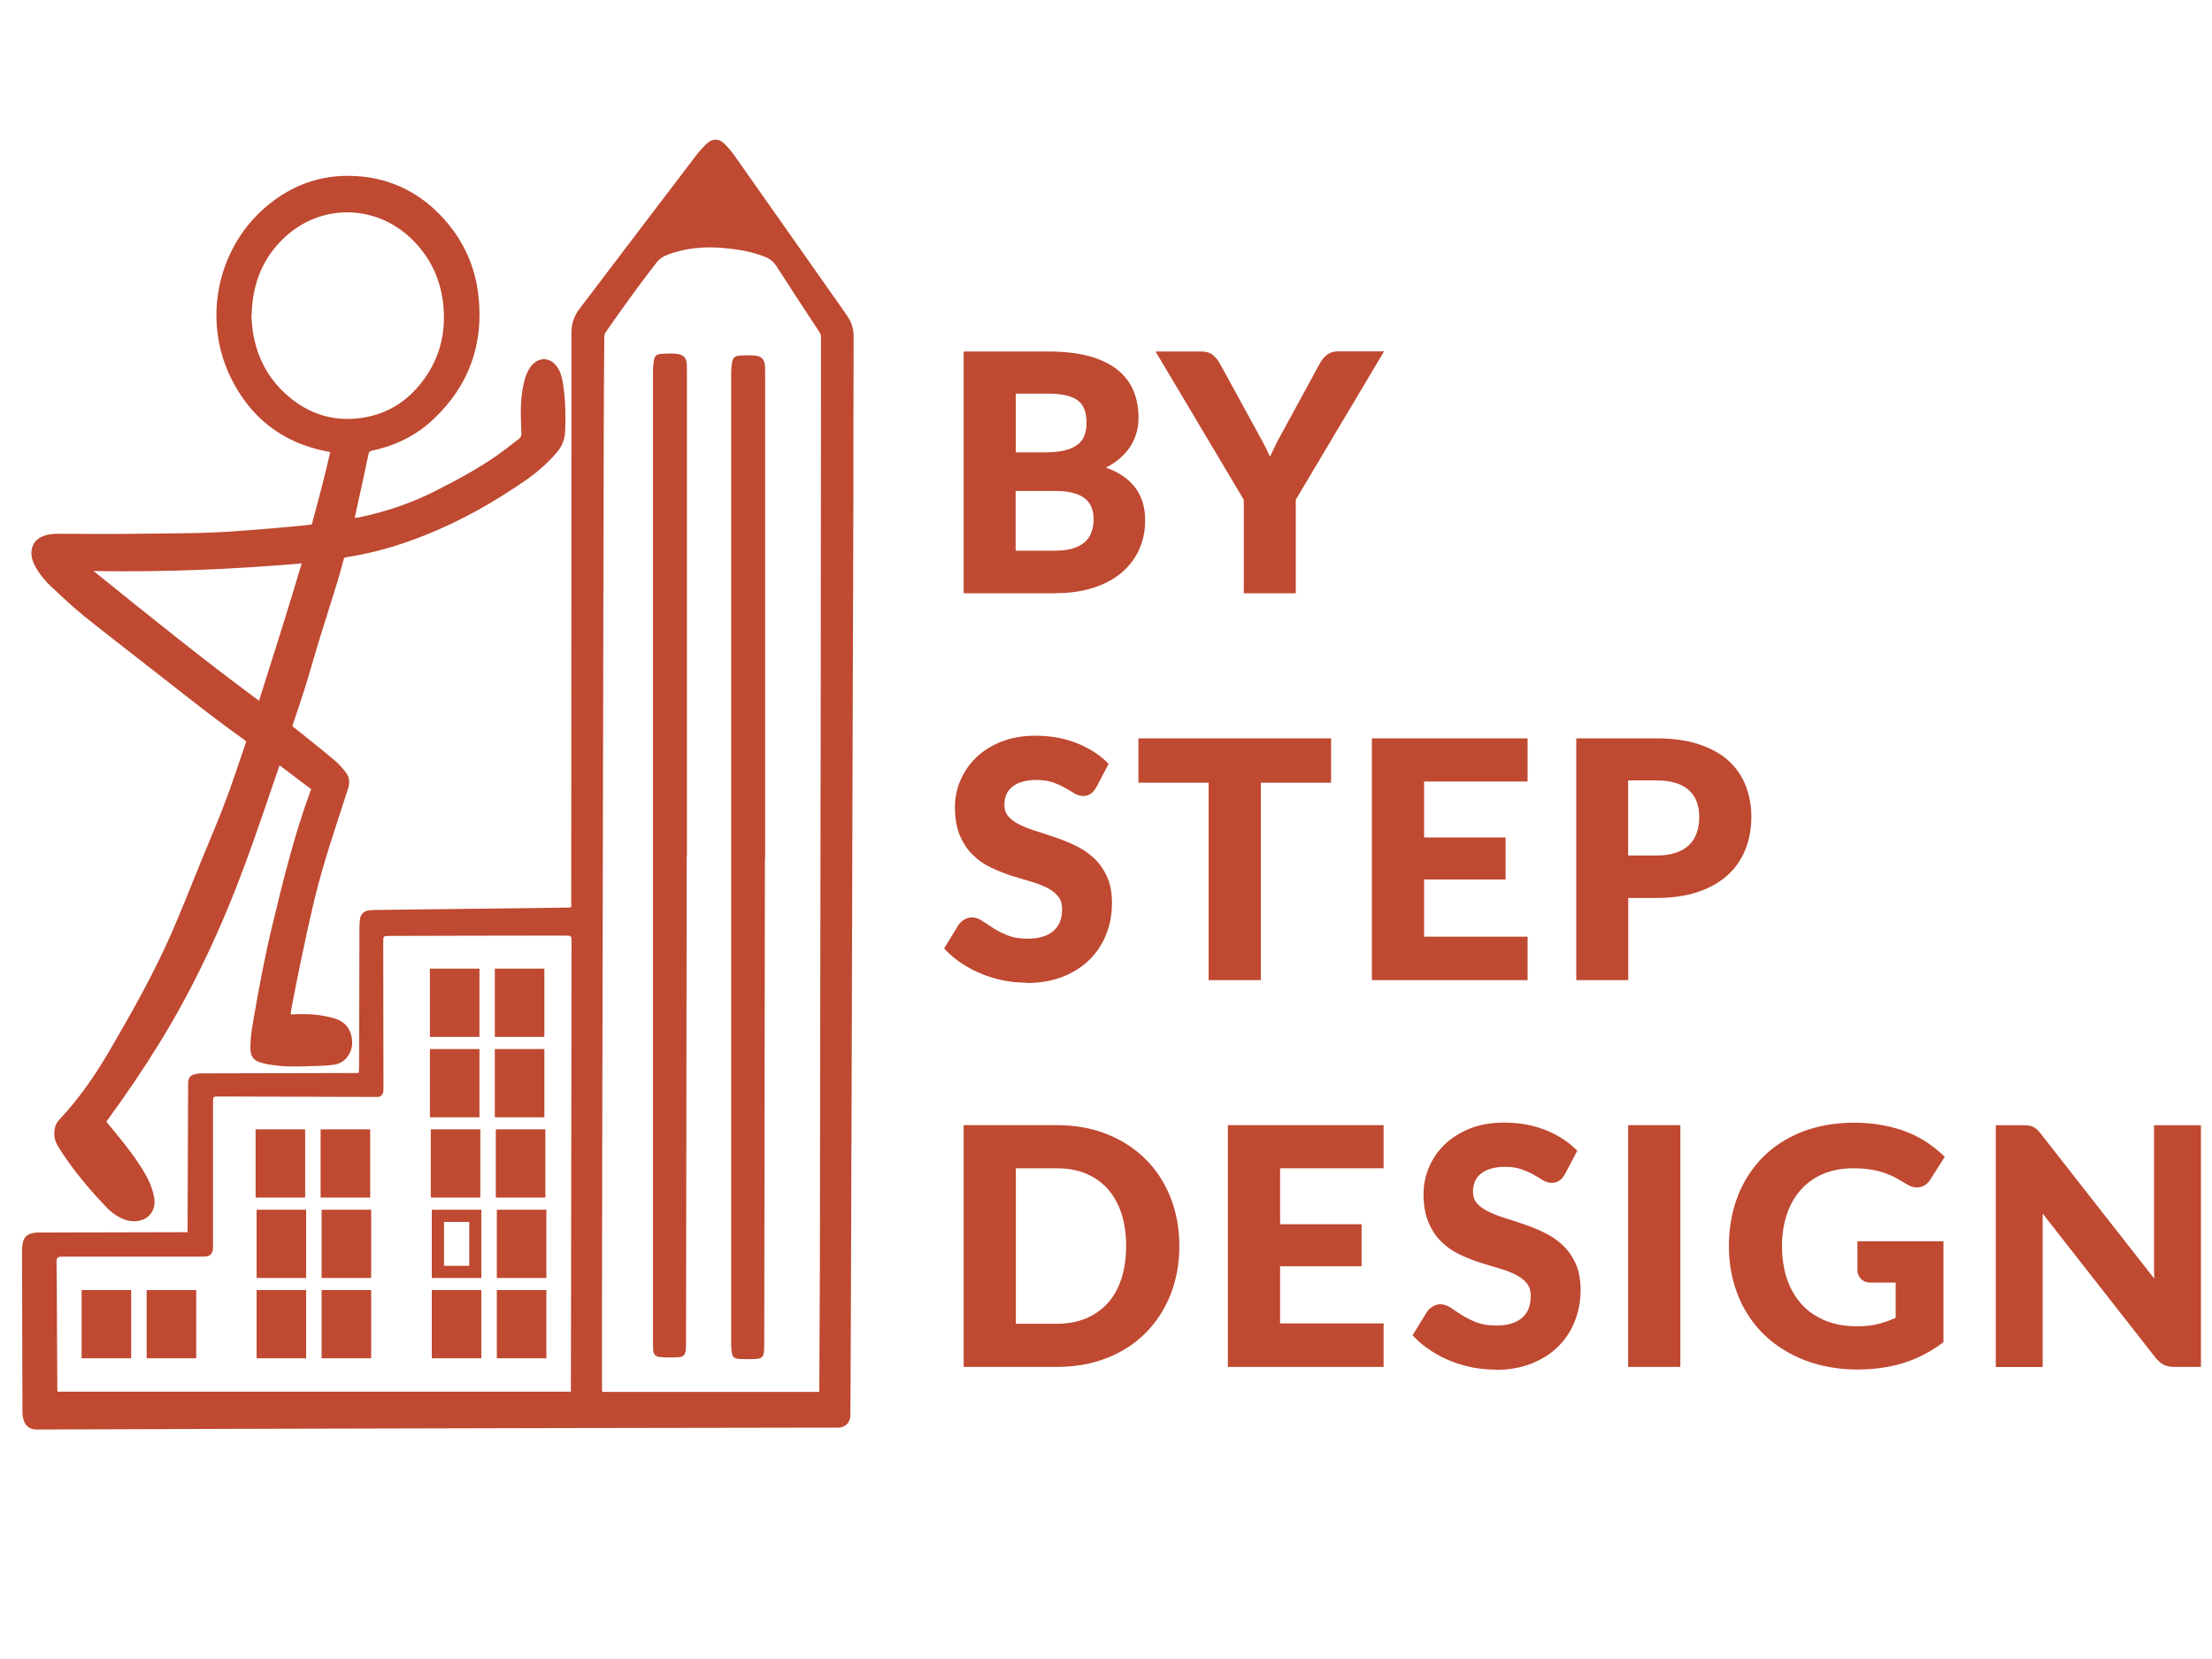
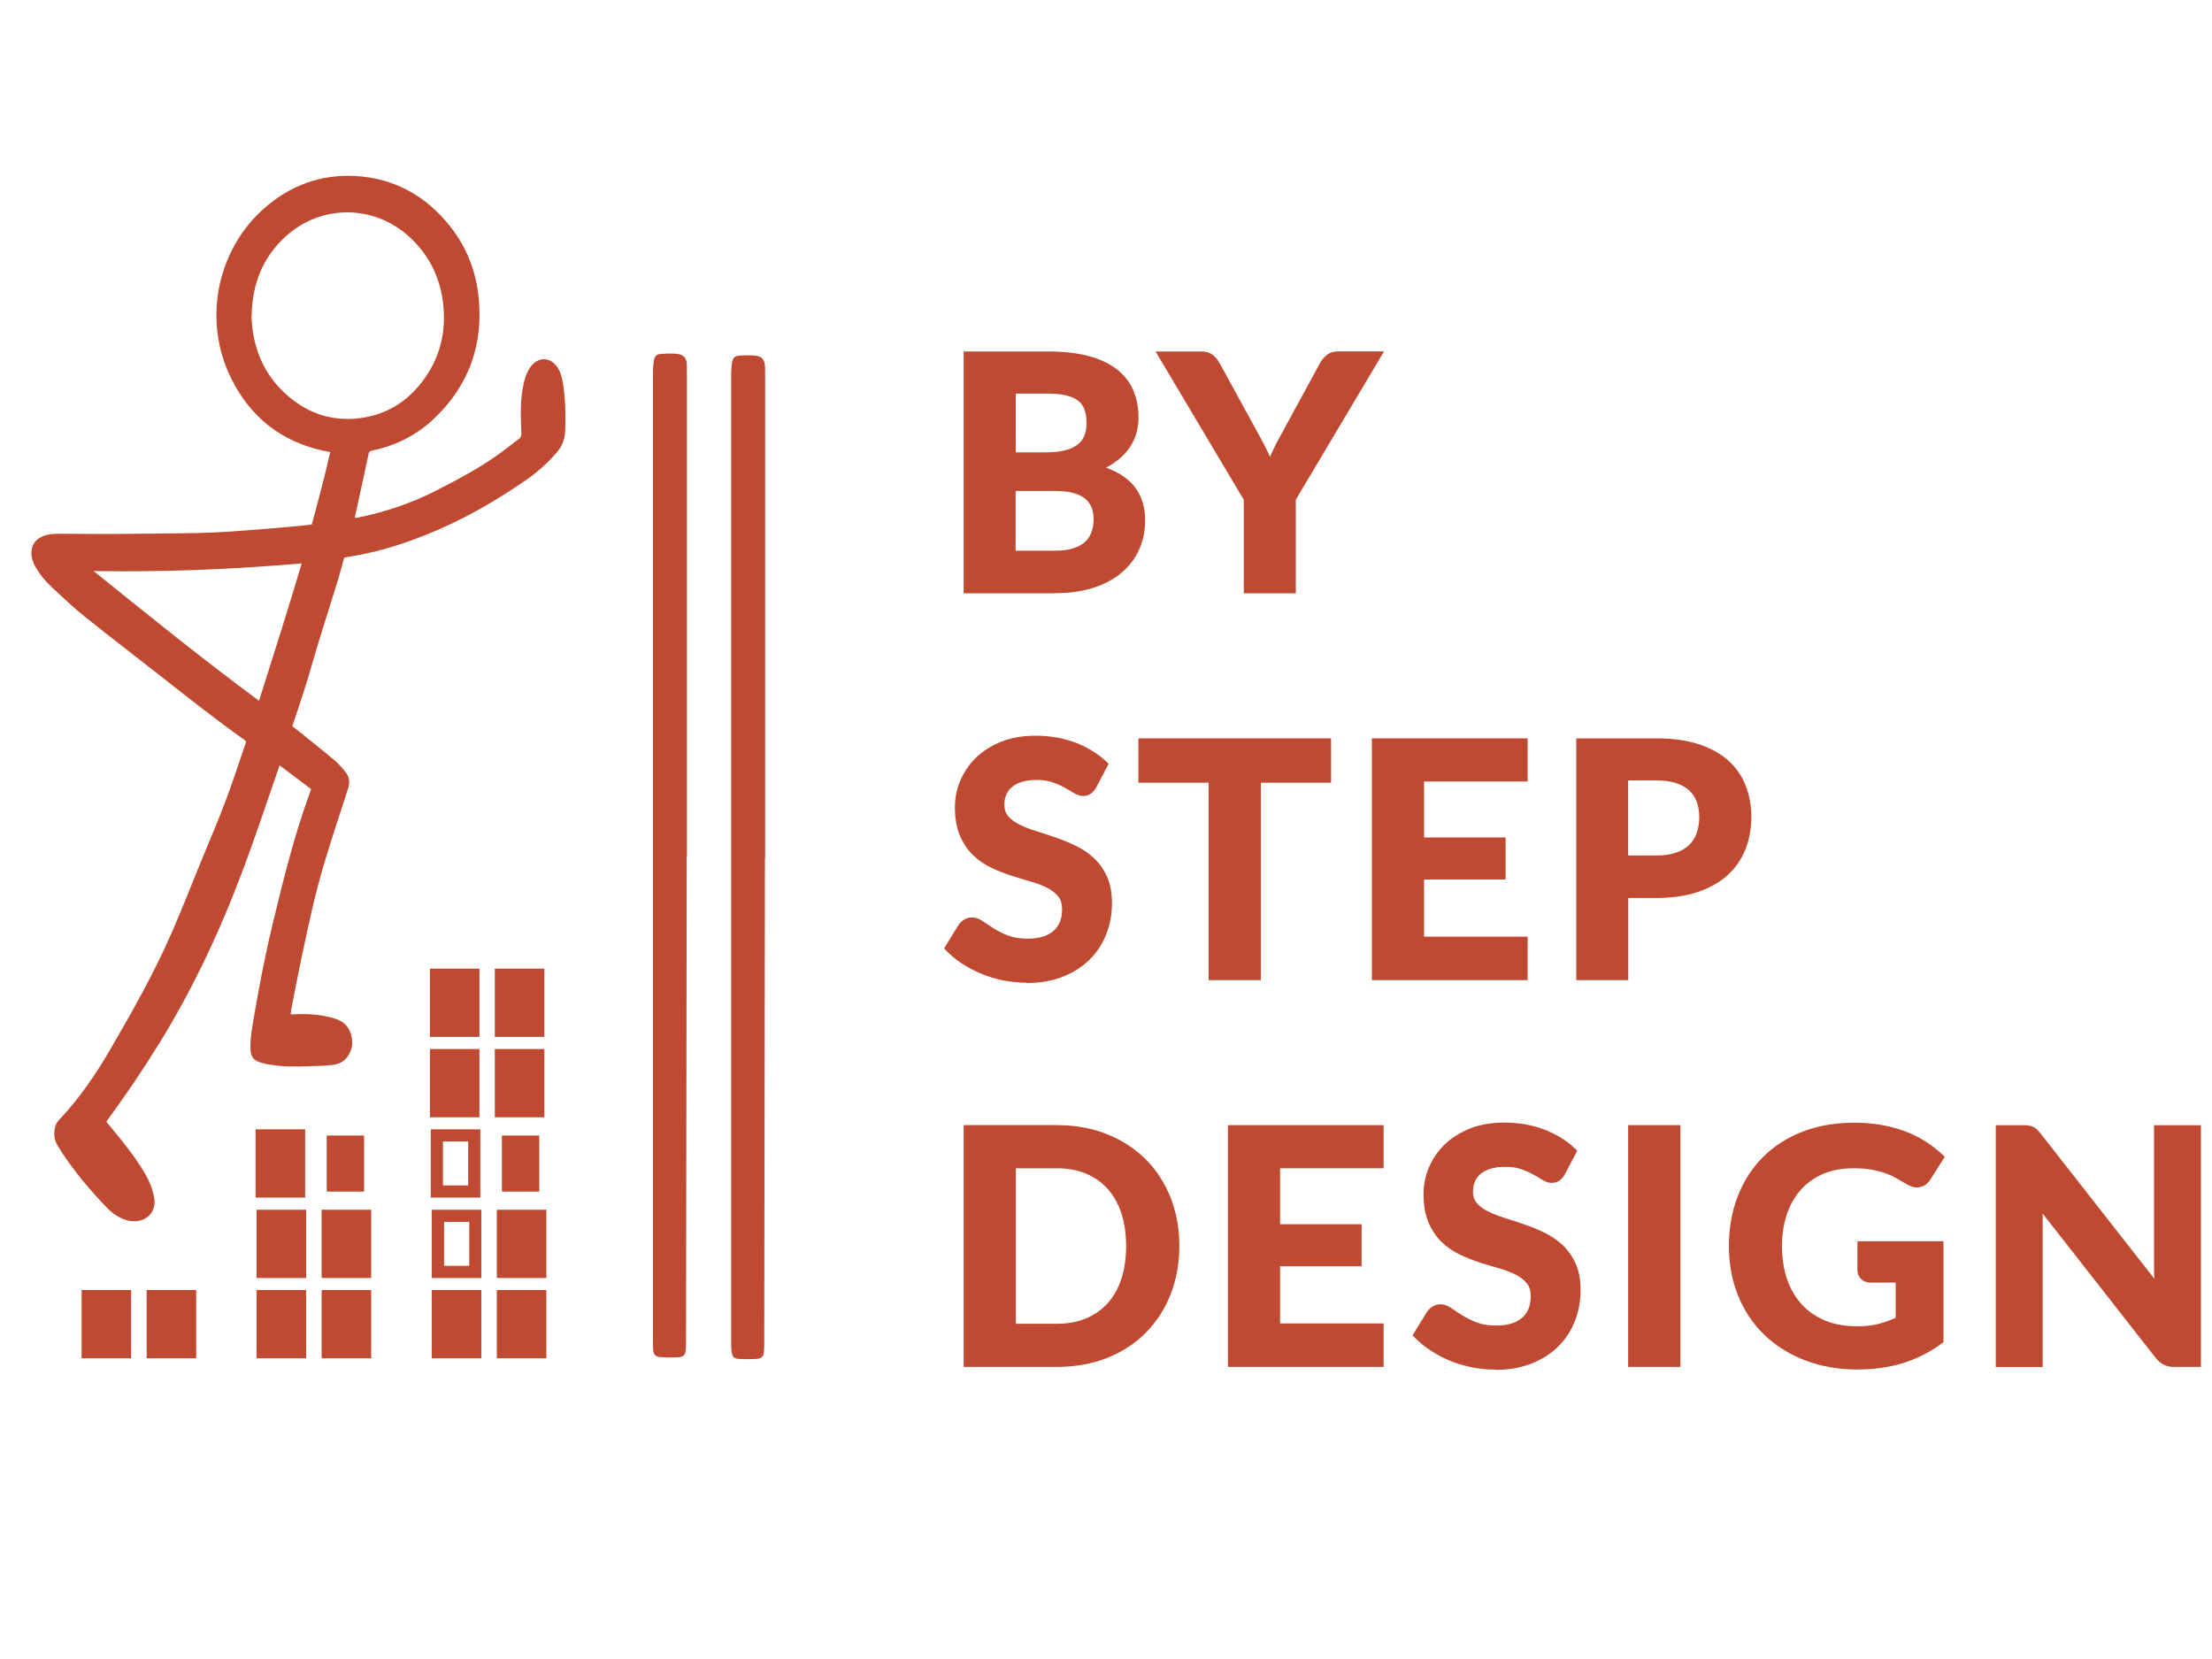
<svg xmlns="http://www.w3.org/2000/svg" version="1.1" viewBox="0 0 200 150">
  <defs>
    <style> .cls-1 { fill: #bf4931; } </style>
  </defs>
  <g>
    <g id="_Шар_1" data-name="Шар_1">
      <g>
-         <path class="cls-1" d="M16.96,111.44c0-.16,0-.28,0-.4.02-4.35.03-8.7.05-13.05,0-.57.17-.78.73-.89.18-.04.37-.05.55-.05,4.56-.01,9.12-.02,13.68-.03.15,0,.29,0,.45,0,.02-.14.04-.23.04-.33,0-.24.01-.47.01-.71.01-4.03.02-8.06.03-12.09,0-.25.01-.5.04-.74.06-.5.35-.78.84-.84.13-.02.27-.02.41-.03,1.8-.03,3.59-.05,5.39-.07,2.32-.03,4.63-.05,6.95-.08,1.72-.02,3.44-.05,5.17-.07.11,0,.22-.02.35-.03,0-.2,0-.37,0-.54,0-17.14.02-34.28.02-51.43,0-.81.24-1.5.72-2.13,3.5-4.61,7-9.22,10.51-13.82.3-.39.63-.77.99-1.11.52-.5,1.1-.5,1.61,0,.33.33.64.69.91,1.07,3.32,4.71,6.63,9.42,9.95,14.14.11.15.21.31.31.46.34.52.51,1.09.51,1.72,0,3.28-.01,6.57-.02,9.85,0,1.51,0,3.02,0,4.54-.03,9.75-.06,19.51-.09,29.26-.02,7.14-.04,14.28-.06,21.42-.02,7.99-.05,15.99-.08,23.98,0,2.84-.04,5.68-.04,8.52,0,.61-.42,1.1-1.08,1.12-.19,0-.37,0-.56,0-8.26.01-16.51.03-24.77.04-9.64.02-19.29.05-28.93.07-5.91.02-11.82.04-17.74.06-.19,0-.37.01-.56,0-.54-.02-.92-.28-1.09-.79-.08-.23-.13-.48-.13-.73-.02-4.85-.03-9.69-.04-14.54,0-.19.01-.37.03-.56.09-.8.41-1.09,1.26-1.19.06,0,.12,0,.19,0,4.31-.01,8.63-.02,12.94-.03.16,0,.32,0,.52,0ZM74.08,125.84c0-.14,0-.25,0-.36.02-3.59.04-7.19.05-10.78.03-18.15.05-36.29.08-54.44.01-8.07.02-16.14.02-24.21,0-1.83,0-3.67,0-5.5,0-.17-.01-.34-.12-.49-1.31-1.99-2.61-3.98-3.9-5.98-.29-.46-.67-.73-1.17-.91-1.22-.46-2.48-.65-3.77-.76-1.67-.13-3.29.02-4.86.6-.44.16-.8.4-1.09.78-1.58,2.04-3.09,4.13-4.56,6.25-.08.12-.12.3-.12.45-.02,2.65-.05,5.31-.05,7.96-.03,10.55-.05,21.1-.07,31.65-.03,11.48-.05,22.96-.07,34.43,0,4.52-.02,9.05-.02,13.57,0,2.44,0,4.88,0,7.33,0,.13,0,.26.02.42h19.65ZM51.62,125.81c0-.2,0-.37,0-.55.02-13.35.04-26.7.06-40.05,0-.61,0-.62-.63-.62-5.27,0-10.54.02-15.8.03-.6,0-.6,0-.6.6,0,4.35.01,8.7.02,13.05,0,.15,0,.3-.02.45-.04.27-.24.45-.5.46-.11,0-.22,0-.33,0-4.69-.01-9.37-.03-14.06-.04-.07,0-.15,0-.22,0-.18,0-.28.08-.28.27,0,.1,0,.2,0,.3,0,2.03,0,4.07,0,6.1,0,2.31,0,4.61,0,6.92,0,.66-.25.89-.89.89-3.28,0-6.57,0-9.85,0-.98,0-1.96,0-2.94,0-.37,0-.47.1-.47.47,0,.37.02.74.02,1.12.02,3.41.04,6.82.05,10.23,0,.12.01.24.02.39h46.43Z" />
        <path class="cls-1" d="M31.12,50.42c-.19.68-.37,1.37-.57,2.04-.58,1.89-1.19,3.78-1.77,5.67-.4,1.31-.76,2.64-1.17,3.95-.36,1.15-.75,2.28-1.13,3.42-.02.05-.02.1-.04.17.19.15.38.3.58.45,1.09.88,2.19,1.75,3.26,2.65.37.31.68.68.98,1.06.34.44.39.91.21,1.47-1.06,3.31-2.21,6.6-3.03,9.99-.44,1.84-.84,3.7-1.23,5.55-.31,1.48-.59,2.96-.88,4.45-.03.13-.03.26-.05.42.13,0,.23,0,.32,0,1.22-.07,2.43.02,3.61.36.83.24,1.38.76,1.57,1.62.13.61.07,1.18-.27,1.72-.33.52-.8.8-1.4.87-.41.05-.81.08-1.22.09-1.24.03-2.48.12-3.72-.01-.47-.05-.94-.11-1.39-.23-.79-.2-1.16-.49-1.14-1.49,0-.82.14-1.65.28-2.47.49-2.84,1.02-5.68,1.7-8.49.97-4.02,1.95-8.04,3.37-11.93.05-.13.09-.26.14-.4-.94-.71-1.87-1.41-2.85-2.15-.06.16-.11.29-.15.43-.99,2.85-1.94,5.72-2.99,8.56-2.07,5.58-4.55,10.96-7.67,16.03-1.49,2.42-3.08,4.77-4.76,7.06-.03.04-.05.08-.09.14.24.29.47.58.7.86,1,1.2,1.96,2.43,2.76,3.78.4.67.69,1.37.84,2.13.01.07.03.15.04.22.13,1.12-.59,1.95-1.72,2.01-.44.02-.86-.08-1.26-.27-.49-.23-.92-.54-1.29-.93-1.52-1.57-2.92-3.24-4.13-5.07-.11-.17-.2-.34-.31-.51-.33-.51-.41-1.07-.29-1.64.05-.26.18-.53.36-.72,1.82-1.92,3.3-4.08,4.63-6.36,2.02-3.47,4-6.97,5.6-10.65.91-2.09,1.74-4.21,2.6-6.32.74-1.81,1.52-3.61,2.21-5.44.67-1.76,1.24-3.55,1.86-5.33.02-.05.03-.09.04-.15-.06-.05-.11-.1-.17-.14-2.5-1.77-4.9-3.67-7.31-5.56-2.39-1.88-4.8-3.72-7.17-5.62-1.02-.82-1.97-1.73-2.94-2.63-.58-.54-1.09-1.16-1.48-1.86-.22-.4-.36-.81-.35-1.27.03-.67.34-1.15.95-1.43.49-.22,1-.26,1.53-.26,1.25,0,2.5.02,3.75.02,1.47,0,2.95-.01,4.42-.03,1.97-.03,3.94-.02,5.91-.11,1.86-.08,3.71-.26,5.56-.4.86-.07,1.73-.16,2.59-.24.21-.02.41-.05.64-.08.59-2.17,1.17-4.33,1.67-6.55-.2-.04-.37-.07-.53-.1-3.86-.81-6.66-3.02-8.41-6.52-2.62-5.23-1.34-11.67,3.03-15.47,2.36-2.05,5.12-3.05,8.25-2.86,3.21.19,5.89,1.56,8.01,3.96,1.72,1.94,2.74,4.21,3.04,6.78.51,4.43-.83,8.22-4.1,11.28-1.54,1.44-3.39,2.35-5.46,2.79-.17.04-.31.06-.36.29-.41,1.93-.83,3.85-1.26,5.8.06,0,.15,0,.24-.01,2.49-.51,4.88-1.3,7.14-2.46,2.21-1.13,4.39-2.3,6.37-3.82.36-.28.72-.57,1.09-.84.17-.12.24-.27.23-.47-.02-.56-.04-1.11-.05-1.67-.02-1.06.07-2.11.32-3.13.1-.39.26-.78.47-1.12.73-1.15,2.02-1.08,2.65.13.26.49.35,1.03.42,1.57.18,1.32.2,2.64.15,3.97-.03.73-.26,1.36-.75,1.93-.8.92-1.7,1.74-2.7,2.44-2.93,2.04-6.01,3.79-9.34,5.1-2.21.87-4.47,1.55-6.82,1.91-.13.02-.26.06-.41.09ZM22.73,28.54c.02.28.03.63.07.97.28,2.52,1.33,4.66,3.26,6.31,1.85,1.59,4.01,2.29,6.45,1.99,2.36-.29,4.25-1.44,5.68-3.32,1.53-2.01,2.14-4.31,1.9-6.82-.23-2.45-1.23-4.55-3.05-6.23-3.23-2.98-8.05-2.99-11.27-.01-2.05,1.89-2.96,4.28-3.02,7.1ZM8.46,51.63c4.95,3.99,9.84,7.95,14.96,11.73,1.32-4.15,2.62-8.26,3.86-12.42-6.26.54-12.49.8-18.81.69Z" />
        <path class="cls-1" d="M62.09,77.44c-.02,14.54-.04,29.08-.06,43.62,0,.31,0,.62-.02.93-.04.51-.2.7-.71.73-.54.03-1.09.02-1.63-.02-.43-.04-.6-.27-.62-.7-.01-.22-.01-.45-.01-.67,0-29.25,0-58.51,0-87.76,0-.32.03-.64.08-.96.06-.4.23-.58.63-.61.47-.03.94-.06,1.41-.01.65.06.94.38.94,1.02,0,.28.01.57.01.86,0,14.53,0,29.06,0,43.58,0,0,0,0-.01,0Z" />
        <path class="cls-1" d="M69.16,77.58c-.02,14.51-.04,29.03-.06,43.54,0,.35,0,.7-.02,1.04-.04.49-.2.67-.69.71-.52.03-1.04.03-1.56,0-.49-.04-.62-.2-.68-.67-.03-.21-.04-.42-.04-.63,0-29.29,0-58.58,0-87.87,0-.31.03-.62.08-.92.06-.4.23-.59.62-.62.48-.04.97-.05,1.45-.01.63.06.88.37.91,1.01.01.28.01.57.01.85,0,14.53,0,29.05,0,43.58,0,0,0,0-.01,0Z" />
      </g>
      <g>
        <rect class="cls-1" x="45.47" y="109.93" width="3.38" height="5.07" />
        <path class="cls-1" d="M49.4,115.55h-4.48v-6.17h4.48v6.17ZM46.02,114.45h2.28v-3.97h-2.28v3.97Z" />
      </g>
      <path class="cls-1" d="M43.52,115.55h-4.48v-6.17h4.48v6.17ZM40.15,114.45h2.28v-3.97h-2.28v3.97Z" />
      <g>
        <rect class="cls-1" x="45.38" y="102.67" width="3.38" height="5.07" />
-         <path class="cls-1" d="M49.31,108.28h-4.48v-6.17h4.48v6.17ZM45.93,107.18h2.28v-3.97h-2.28v3.97Z" />
      </g>
      <g>
-         <rect class="cls-1" x="39.5" y="102.67" width="3.38" height="5.07" />
        <path class="cls-1" d="M43.43,108.28h-4.48v-6.17h4.48v6.17ZM40.05,107.18h2.28v-3.97h-2.28v3.97Z" />
      </g>
      <g>
        <rect class="cls-1" x="45.3" y="95.4" width="3.38" height="5.07" />
        <path class="cls-1" d="M49.22,101.02h-4.48v-6.17h4.48v6.17ZM45.85,99.92h2.28v-3.97h-2.28v3.97Z" />
      </g>
      <g>
        <rect class="cls-1" x="39.42" y="95.4" width="3.38" height="5.07" />
        <path class="cls-1" d="M43.35,101.02h-4.48v-6.17h4.48v6.17ZM39.97,99.92h2.28v-3.97h-2.28v3.97Z" />
      </g>
      <g>
        <rect class="cls-1" x="45.3" y="88.14" width="3.38" height="5.07" />
        <path class="cls-1" d="M49.22,93.75h-4.48v-6.17h4.48v6.17ZM45.85,92.65h2.28v-3.97h-2.28v3.97Z" />
      </g>
      <g>
        <rect class="cls-1" x="39.42" y="88.14" width="3.38" height="5.07" />
        <path class="cls-1" d="M43.35,93.75h-4.48v-6.17h4.48v6.17ZM39.97,92.65h2.28v-3.97h-2.28v3.97Z" />
      </g>
      <g>
        <rect class="cls-1" x="45.47" y="117.2" width="3.38" height="5.07" />
        <path class="cls-1" d="M49.4,122.81h-4.48v-6.17h4.48v6.17ZM46.02,121.71h2.28v-3.97h-2.28v3.97Z" />
      </g>
      <g>
        <rect class="cls-1" x="39.6" y="117.2" width="3.38" height="5.07" />
        <path class="cls-1" d="M43.52,122.81h-4.48v-6.17h4.48v6.17ZM40.15,121.71h2.28v-3.97h-2.28v3.97Z" />
      </g>
      <g>
        <rect class="cls-1" x="29.63" y="109.93" width="3.38" height="5.07" />
        <path class="cls-1" d="M33.56,115.55h-4.48v-6.17h4.48v6.17ZM30.18,114.45h2.28v-3.97h-2.28v3.97Z" />
      </g>
      <g>
        <rect class="cls-1" x="23.76" y="109.93" width="3.38" height="5.07" />
        <path class="cls-1" d="M27.68,115.55h-4.48v-6.17h4.48v6.17ZM24.31,114.45h2.28v-3.97h-2.28v3.97Z" />
      </g>
      <g>
        <rect class="cls-1" x="29.54" y="102.67" width="3.38" height="5.07" />
-         <path class="cls-1" d="M33.47,108.28h-4.48v-6.17h4.48v6.17ZM30.09,107.18h2.28v-3.97h-2.28v3.97Z" />
      </g>
      <g>
        <rect class="cls-1" x="23.66" y="102.67" width="3.38" height="5.07" />
        <path class="cls-1" d="M27.59,108.28h-4.48v-6.17h4.48v6.17ZM24.21,107.18h2.28v-3.97h-2.28v3.97Z" />
      </g>
      <g>
        <rect class="cls-1" x="29.63" y="117.2" width="3.38" height="5.07" />
        <path class="cls-1" d="M33.56,122.81h-4.48v-6.17h4.48v6.17ZM30.18,121.71h2.28v-3.97h-2.28v3.97Z" />
      </g>
      <g>
        <rect class="cls-1" x="23.76" y="117.2" width="3.38" height="5.07" />
        <path class="cls-1" d="M27.68,122.81h-4.48v-6.17h4.48v6.17ZM24.31,121.71h2.28v-3.97h-2.28v3.97Z" />
      </g>
      <g>
        <rect class="cls-1" x="13.81" y="117.2" width="3.38" height="5.07" />
        <path class="cls-1" d="M17.74,122.81h-4.48v-6.17h4.48v6.17ZM14.36,121.71h2.28v-3.97h-2.28v3.97Z" />
      </g>
      <g>
        <rect class="cls-1" x="7.93" y="117.2" width="3.38" height="5.07" />
        <path class="cls-1" d="M11.86,122.81h-4.48v-6.17h4.48v6.17ZM8.48,121.71h2.28v-3.97h-2.28v3.97Z" />
      </g>
      <g>
        <g>
          <path class="cls-1" d="M94.78,32.17c1.38,0,2.56.13,3.54.39.98.26,1.79.64,2.41,1.12.63.49,1.09,1.07,1.38,1.76.29.69.44,1.47.44,2.33,0,.5-.07.97-.22,1.42-.15.45-.37.87-.68,1.27-.31.39-.69.75-1.17,1.07-.47.32-1.03.59-1.68.82,2.9.65,4.34,2.22,4.34,4.69,0,.89-.17,1.72-.51,2.48-.34.76-.84,1.41-1.49,1.96-.65.55-1.45.98-2.4,1.29-.95.31-2.04.47-3.26.47h-7.96v-21.07h7.26ZM91.44,35.2v6.09h3.12c1.34,0,2.35-.24,3.04-.73.68-.49,1.03-1.26,1.03-2.32s-.31-1.88-.93-2.35c-.62-.47-1.59-.7-2.91-.7h-3.34ZM95.41,50.19c.73,0,1.34-.09,1.84-.26.5-.17.89-.41,1.19-.7.3-.29.51-.63.64-1.02.13-.39.2-.8.2-1.24s-.07-.87-.22-1.23-.37-.68-.68-.93c-.31-.26-.71-.45-1.2-.59-.49-.14-1.08-.2-1.77-.2h-3.95v6.18h3.96Z" />
          <path class="cls-1" d="M95.48,53.64h-8.35v-21.86h7.65c1.41,0,2.63.14,3.64.41,1.03.27,1.89.68,2.55,1.19.68.53,1.18,1.17,1.5,1.92.31.73.47,1.57.47,2.48,0,.53-.08,1.05-.24,1.54-.16.49-.41.96-.74,1.39-.33.42-.75.81-1.25,1.15-.22.15-.46.29-.72.42,2.36.83,3.55,2.43,3.55,4.76,0,.95-.18,1.83-.54,2.64-.36.81-.9,1.51-1.59,2.1-.69.58-1.54,1.04-2.54,1.36-.99.32-2.13.49-3.39.49ZM87.92,52.85h7.56c1.18,0,2.23-.15,3.14-.45.9-.29,1.66-.7,2.27-1.22.6-.51,1.07-1.12,1.38-1.82.32-.7.48-1.48.48-2.32,0-2.29-1.32-3.7-4.04-4.31l-1.35-.3,1.31-.45c.61-.21,1.15-.47,1.59-.77.44-.3.8-.63,1.08-.99.28-.36.48-.74.61-1.15.13-.41.2-.85.2-1.3,0-.81-.14-1.54-.41-2.18-.26-.62-.69-1.16-1.26-1.61-.58-.45-1.35-.81-2.27-1.05-.94-.25-2.1-.38-3.44-.38h-6.86v20.29ZM95.41,50.58h-4.36v-6.97h4.34c.72,0,1.35.07,1.88.22.54.15,1,.37,1.35.67.36.3.63.67.8,1.09.16.41.25.87.25,1.38,0,.48-.07.94-.22,1.36-.15.45-.4.84-.74,1.17-.34.33-.78.6-1.33.79-.54.19-1.2.28-1.97.28ZM91.84,49.79h3.57c.68,0,1.25-.08,1.71-.24.44-.15.79-.36,1.04-.61.25-.25.43-.53.54-.87.12-.35.18-.72.18-1.11s-.06-.77-.19-1.09c-.12-.3-.31-.56-.57-.78-.27-.22-.62-.39-1.06-.51-.45-.13-1.02-.19-1.67-.19h-3.56v5.39ZM94.56,41.69h-3.51v-6.88h3.73c1.42,0,2.45.25,3.15.78.72.54,1.09,1.44,1.09,2.66s-.4,2.08-1.19,2.64c-.75.53-1.85.8-3.27.8ZM91.84,40.9h2.73c1.25,0,2.2-.22,2.81-.66.58-.41.86-1.06.86-2s-.25-1.64-.78-2.03c-.55-.41-1.45-.62-2.68-.62h-2.94v5.31Z" />
        </g>
        <g>
          <path class="cls-1" d="M116.76,45.08v8.16h-3.91v-8.16l-7.68-12.91h3.45c.34,0,.61.08.81.25.2.17.37.37.5.63l3.85,7.04c.22.42.42.81.59,1.18.17.37.32.74.46,1.11.13-.37.27-.74.44-1.11.17-.37.35-.76.57-1.18l3.83-7.04c.11-.21.27-.41.48-.6.21-.18.49-.28.82-.28h3.47l-7.68,12.91Z" />
          <path class="cls-1" d="M117.15,53.64h-4.69v-8.45l-7.98-13.41h4.15c.43,0,.79.11,1.06.34.24.2.44.45.6.74l3.85,7.04c.23.43.43.83.6,1.2.03.07.06.14.09.2.03-.07.06-.13.09-.2.17-.37.36-.78.58-1.2l3.84-7.05c.12-.25.32-.49.57-.71.29-.25.65-.37,1.07-.37h4.16l-7.98,13.41v8.45ZM113.25,52.85h3.12v-7.88l7.38-12.41h-2.78c-.23,0-.42.06-.56.18-.17.15-.3.31-.39.48l-3.84,7.05c-.2.4-.39.79-.55,1.15-.16.36-.3.72-.42,1.07l-.36,1.05-.38-1.04c-.13-.36-.28-.72-.45-1.08-.17-.36-.36-.75-.58-1.16l-3.85-7.04c-.11-.21-.25-.38-.41-.51-.13-.1-.31-.16-.56-.16h-2.76l7.38,12.41v7.88Z" />
        </g>
        <g>
          <path class="cls-1" d="M98.75,70.98c-.12.2-.24.35-.37.44-.13.09-.29.14-.49.14-.2,0-.43-.08-.66-.23-.24-.15-.52-.32-.85-.5-.33-.18-.72-.35-1.16-.5-.44-.15-.96-.23-1.57-.23-.54,0-1.02.07-1.43.2-.41.13-.75.31-1.03.55-.28.23-.48.51-.62.84-.14.33-.2.68-.2,1.07,0,.5.14.91.42,1.24.28.33.64.61,1.1.85.46.23.98.44,1.56.63.58.18,1.18.38,1.79.59.61.21,1.21.45,1.79.73.58.28,1.1.63,1.56,1.05.46.42.82.94,1.1,1.55.28.61.42,1.36.42,2.23,0,.95-.16,1.84-.49,2.67-.33.83-.8,1.55-1.43,2.17-.63.62-1.39,1.1-2.3,1.46-.9.35-1.94.53-3.1.53-.67,0-1.33-.07-1.98-.2-.65-.13-1.28-.32-1.87-.56-.6-.24-1.16-.53-1.68-.87-.52-.34-.99-.72-1.4-1.14l1.15-1.88c.1-.14.22-.25.38-.34.16-.09.32-.14.5-.14.24,0,.51.1.79.3.28.2.62.42,1.01.66.39.24.84.46,1.36.66.52.2,1.14.3,1.87.3,1.12,0,1.98-.26,2.59-.79.61-.53.92-1.29.92-2.28,0-.55-.14-1.01-.42-1.36s-.64-.64-1.1-.88c-.46-.24-.98-.44-1.56-.6-.58-.17-1.18-.34-1.78-.54-.6-.19-1.2-.43-1.78-.7-.58-.27-1.1-.63-1.56-1.06-.46-.44-.82-.98-1.1-1.64-.28-.66-.42-1.46-.42-2.43,0-.77.15-1.52.46-2.24.31-.73.75-1.37,1.33-1.94.58-.56,1.3-1.02,2.16-1.36.85-.34,1.84-.51,2.94-.51,1.24,0,2.39.19,3.44.58,1.05.39,1.94.93,2.68,1.63l-.98,1.85Z" />
          <path class="cls-1" d="M92.79,88.85c-.69,0-1.39-.07-2.06-.2-.67-.14-1.33-.33-1.94-.58-.62-.25-1.21-.56-1.75-.91-.55-.35-1.04-.75-1.47-1.19l-.21-.22,1.33-2.16c.13-.18.3-.33.5-.45.5-.3,1.1-.26,1.71.18.28.19.61.41.99.65.37.23.8.44,1.29.63.47.18,1.05.27,1.73.27,1.02,0,1.8-.23,2.34-.7.53-.46.78-1.1.78-1.98,0-.47-.11-.83-.33-1.11-.24-.3-.57-.57-.97-.78-.43-.22-.93-.42-1.48-.58-.59-.17-1.19-.35-1.79-.54-.62-.2-1.23-.44-1.82-.72-.62-.29-1.18-.67-1.66-1.14-.49-.47-.89-1.07-1.19-1.77-.3-.7-.45-1.57-.45-2.58,0-.82.16-1.62.49-2.4.33-.77.8-1.47,1.42-2.07.62-.6,1.39-1.08,2.28-1.44.9-.36,1.94-.54,3.09-.54,1.28,0,2.49.2,3.58.61,1.09.41,2.04.98,2.82,1.72l.22.21-1.12,2.13c-.15.26-.31.44-.49.57-.2.14-.44.21-.71.21s-.57-.1-.87-.29c-.23-.15-.51-.31-.83-.49-.31-.17-.68-.33-1.09-.47-.4-.14-.88-.2-1.44-.2-.5,0-.94.06-1.31.18-.36.11-.66.27-.89.47-.23.19-.4.42-.51.69-.12.28-.17.59-.17.92,0,.4.11.73.32.99.24.29.57.54.98.75.44.22.94.43,1.5.6.58.18,1.18.38,1.8.59.62.21,1.24.46,1.83.75.62.29,1.17.67,1.66,1.12.49.46.89,1.02,1.19,1.68.3.66.45,1.47.45,2.39,0,1-.17,1.94-.52,2.82-.34.88-.86,1.66-1.52,2.31-.66.65-1.48,1.17-2.43,1.54-.95.37-2.04.56-3.25.56ZM86.35,85.63c.33.31.71.6,1.11.87.5.33,1.05.61,1.62.84.57.23,1.18.41,1.8.54.62.13,1.26.19,1.9.19,1.11,0,2.11-.17,2.96-.5.85-.33,1.58-.79,2.16-1.37.58-.57,1.03-1.26,1.34-2.03.31-.78.46-1.63.46-2.53,0-.81-.13-1.51-.38-2.07-.25-.56-.59-1.04-1.01-1.43-.43-.39-.92-.72-1.46-.98-.57-.27-1.16-.51-1.75-.71-.61-.21-1.21-.41-1.78-.59-.6-.19-1.15-.41-1.62-.65-.5-.26-.91-.57-1.22-.94-.34-.4-.51-.9-.51-1.49,0-.44.08-.85.23-1.22.16-.38.4-.71.73-.99.32-.27.71-.47,1.16-.62.45-.14.97-.22,1.55-.22.64,0,1.21.08,1.69.25.46.16.87.34,1.22.53.33.19.63.36.87.51.33.21.58.19.71.1.06-.04.15-.13.25-.31l.83-1.58c-.65-.57-1.44-1.02-2.33-1.35-1-.37-2.11-.56-3.3-.56-1.05,0-1.99.16-2.8.48-.8.32-1.49.75-2.03,1.27-.54.52-.96,1.13-1.24,1.81-.28.68-.43,1.38-.43,2.09,0,.9.13,1.67.38,2.27.25.6.59,1.11,1.01,1.51.42.41.91.74,1.45.99.57.26,1.15.49,1.73.68.59.19,1.19.37,1.76.54.61.17,1.16.39,1.63.63.5.26.92.6,1.23.99.33.42.5.96.5,1.6,0,1.11-.35,1.97-1.05,2.58-.68.59-1.64.89-2.85.89-.77,0-1.45-.11-2.01-.32-.54-.21-1.02-.44-1.43-.7-.39-.25-.74-.47-1.02-.68-.21-.15-.4-.23-.56-.23-.1,0-.2.03-.29.08-.11.06-.19.14-.25.22l-.98,1.6Z" />
        </g>
        <g>
          <path class="cls-1" d="M119.95,70.37h-6.35v17.85h-3.92v-17.85h-6.35v-3.22h16.63v3.22Z" />
          <path class="cls-1" d="M113.99,88.62h-4.71v-17.85h-6.35v-4.01h17.42v4.01h-6.35v17.85ZM110.07,87.83h3.13v-17.85h6.35v-2.43h-15.84v2.43h6.35v17.85Z" />
        </g>
        <g>
          <path class="cls-1" d="M128.37,70.27v5.84h7.37v3.02h-7.37v5.96h9.36v3.13h-13.29v-21.07h13.29v3.12h-9.36Z" />
          <path class="cls-1" d="M138.12,88.62h-14.08v-21.86h14.08v3.9h-9.36v5.06h7.37v3.8h-7.37v5.17h9.36v3.92ZM124.83,87.83h12.51v-2.35h-9.36v-6.75h7.37v-2.23h-7.37v-6.63h9.36v-2.33h-12.51v20.29Z" />
        </g>
        <g>
          <path class="cls-1" d="M149.77,67.15c1.41,0,2.63.17,3.66.5,1.03.33,1.88.79,2.55,1.38.67.59,1.17,1.3,1.49,2.13.33.83.49,1.73.49,2.71s-.17,1.96-.51,2.81c-.34.85-.85,1.58-1.53,2.19s-1.53,1.09-2.56,1.43c-1.03.34-2.22.51-3.59.51h-2.93v7.42h-3.92v-21.07h6.85ZM149.77,77.74c.72,0,1.35-.09,1.88-.27.53-.18.98-.44,1.33-.77.35-.34.62-.74.79-1.22s.26-1.02.26-1.61-.09-1.07-.26-1.53c-.17-.46-.44-.85-.79-1.17-.35-.32-.79-.57-1.33-.74-.53-.17-1.17-.26-1.89-.26h-2.93v7.56h2.93Z" />
          <path class="cls-1" d="M147.23,88.62h-4.71v-21.86h7.24c1.44,0,2.71.17,3.78.51,1.08.35,1.98.84,2.69,1.46.71.63,1.25,1.4,1.6,2.28.34.87.52,1.83.52,2.85s-.18,2.06-.54,2.95c-.36.9-.91,1.69-1.63,2.34-.72.65-1.63,1.15-2.7,1.51-1.06.35-2.31.53-3.72.53h-2.54v7.42ZM143.31,87.83h3.13v-7.42h3.32c1.32,0,2.49-.16,3.47-.49.97-.32,1.78-.77,2.42-1.35.63-.57,1.11-1.26,1.43-2.05.32-.8.48-1.69.48-2.66s-.16-1.79-.46-2.57c-.3-.76-.77-1.43-1.39-1.98-.63-.55-1.44-.99-2.41-1.3-.99-.32-2.18-.48-3.54-.48h-6.46v20.29ZM149.77,78.14h-3.32v-8.35h3.32c.76,0,1.44.09,2.01.27.59.19,1.08.46,1.47.82.39.36.69.8.89,1.32.19.5.29,1.06.29,1.67s-.1,1.22-.29,1.74c-.2.54-.5,1-.89,1.38-.39.37-.89.66-1.48.86-.57.19-1.25.29-2.01.29ZM147.23,77.35h2.54c.67,0,1.26-.08,1.75-.25.48-.16.88-.39,1.19-.69.31-.29.54-.65.69-1.07.16-.44.24-.93.24-1.48,0-.51-.08-.98-.24-1.39-.15-.4-.38-.74-.69-1.02-.31-.28-.7-.5-1.18-.65-.49-.16-1.09-.24-1.78-.24h-2.54v6.78Z" />
        </g>
        <g>
          <path class="cls-1" d="M106.24,112.66c0,1.54-.26,2.96-.77,4.26-.52,1.29-1.24,2.4-2.17,3.34-.93.93-2.05,1.66-3.37,2.17-1.31.52-2.77.77-4.37.77h-8.03v-21.07h8.03c1.6,0,3.06.26,4.37.78,1.31.52,2.43,1.24,3.37,2.17.93.93,1.66,2.04,2.17,3.33.51,1.29.77,2.71.77,4.26ZM102.21,112.66c0-1.16-.15-2.19-.46-3.11-.31-.92-.75-1.7-1.33-2.33-.58-.64-1.28-1.12-2.1-1.46-.82-.34-1.75-.51-2.78-.51h-4.1v14.84h4.1c1.03,0,1.96-.17,2.78-.51.82-.34,1.52-.83,2.1-1.46.58-.64,1.02-1.41,1.33-2.33.31-.92.46-1.96.46-3.11Z" />
          <path class="cls-1" d="M95.55,123.59h-8.42v-21.86h8.42c1.65,0,3.17.27,4.52.81,1.36.54,2.53,1.3,3.5,2.26.97.96,1.73,2.13,2.26,3.46.53,1.33.8,2.81.8,4.4s-.27,3.07-.8,4.4c-.53,1.34-1.29,2.5-2.26,3.47-.97.97-2.14,1.73-3.5,2.26-1.35.53-2.87.8-4.52.8ZM87.92,122.81h7.64c1.55,0,2.97-.25,4.23-.75,1.25-.49,2.34-1.19,3.23-2.08.89-.89,1.59-1.97,2.08-3.21.49-1.24.74-2.62.74-4.11s-.25-2.87-.74-4.11c-.49-1.24-1.19-2.31-2.08-3.2-.89-.89-1.98-1.59-3.23-2.08-1.26-.5-2.68-.75-4.23-.75h-7.64v20.29ZM95.55,120.48h-4.49v-15.62h4.49c1.08,0,2.06.18,2.93.54.87.36,1.62.89,2.24,1.56.61.67,1.09,1.51,1.41,2.47.32.95.48,2.04.48,3.24s-.16,2.28-.48,3.24c-.32.97-.8,1.8-1.41,2.47-.61.68-1.37,1.2-2.24,1.56-.86.36-1.85.54-2.93.54ZM91.85,119.69h3.7c.97,0,1.86-.16,2.63-.48.76-.32,1.42-.78,1.96-1.37.54-.59.96-1.33,1.24-2.19.29-.87.44-1.88.44-2.99s-.15-2.11-.44-2.99c-.29-.86-.71-1.6-1.24-2.19-.54-.59-1.19-1.05-1.96-1.37-.77-.32-1.65-.48-2.63-.48h-3.7v14.05Z" />
        </g>
        <g>
          <path class="cls-1" d="M115.35,105.25v5.84h7.37v3.02h-7.37v5.96h9.36v3.13h-13.29v-21.07h13.29v3.12h-9.36Z" />
          <path class="cls-1" d="M125.1,123.59h-14.08v-21.86h14.08v3.9h-9.36v5.06h7.37v3.8h-7.37v5.17h9.36v3.92ZM111.8,122.81h12.51v-2.35h-9.36v-6.75h7.37v-2.23h-7.37v-6.63h9.36v-2.33h-12.51v20.29Z" />
        </g>
        <g>
          <path class="cls-1" d="M141.11,105.96c-.12.2-.24.35-.37.44-.13.09-.29.14-.49.14-.2,0-.43-.08-.66-.23-.24-.15-.52-.32-.85-.5-.33-.18-.72-.35-1.16-.5-.44-.15-.96-.23-1.57-.23-.54,0-1.02.07-1.43.2-.41.13-.75.31-1.03.55-.28.23-.48.51-.62.84-.14.33-.2.68-.2,1.07,0,.5.14.91.42,1.24.28.33.64.61,1.1.85.46.23.98.44,1.56.63.58.18,1.18.38,1.79.59.61.21,1.21.45,1.79.73.58.28,1.1.63,1.56,1.05.46.42.82.94,1.1,1.55.28.61.42,1.36.42,2.23,0,.95-.16,1.84-.49,2.67-.33.83-.8,1.55-1.43,2.17-.63.62-1.39,1.1-2.3,1.46s-1.94.53-3.1.53c-.67,0-1.33-.07-1.98-.2-.65-.13-1.28-.32-1.87-.56-.6-.24-1.16-.53-1.68-.87-.52-.34-.99-.72-1.4-1.14l1.15-1.88c.1-.14.22-.25.38-.34.16-.09.32-.14.5-.14.24,0,.51.1.79.3.28.2.62.42,1.01.66.39.24.84.46,1.36.66.52.2,1.14.3,1.87.3,1.12,0,1.98-.26,2.59-.79.61-.53.92-1.29.92-2.28,0-.55-.14-1.01-.42-1.36s-.64-.64-1.1-.88c-.46-.24-.98-.44-1.56-.6-.58-.17-1.18-.34-1.78-.54-.6-.19-1.2-.43-1.78-.7-.58-.27-1.1-.63-1.56-1.06-.46-.44-.82-.98-1.1-1.64-.28-.66-.42-1.46-.42-2.43,0-.77.15-1.52.46-2.24s.75-1.37,1.33-1.94c.58-.56,1.3-1.02,2.16-1.36.85-.34,1.84-.51,2.94-.51,1.24,0,2.39.19,3.44.58,1.05.39,1.94.93,2.68,1.63l-.98,1.85Z" />
          <path class="cls-1" d="M135.15,123.83c-.69,0-1.39-.07-2.06-.2-.67-.14-1.33-.33-1.94-.58-.62-.25-1.21-.56-1.75-.91-.55-.35-1.04-.75-1.47-1.19l-.21-.22,1.33-2.16c.13-.18.3-.33.5-.45.5-.3,1.1-.26,1.71.18.27.19.61.41.99.65.37.23.8.44,1.3.63.47.18,1.05.27,1.73.27,1.02,0,1.8-.23,2.34-.7.53-.46.78-1.1.78-1.98,0-.47-.11-.83-.33-1.11-.24-.3-.57-.57-.97-.78-.43-.22-.93-.42-1.48-.58-.59-.17-1.19-.35-1.79-.54-.62-.2-1.23-.44-1.82-.72-.62-.29-1.18-.67-1.66-1.14-.49-.47-.89-1.07-1.19-1.77-.3-.7-.45-1.57-.45-2.58,0-.82.16-1.62.49-2.4.33-.77.8-1.47,1.42-2.07.62-.6,1.39-1.08,2.28-1.44.9-.36,1.94-.54,3.09-.54,1.28,0,2.49.2,3.58.61,1.09.41,2.04.98,2.82,1.72l.22.21-1.12,2.13c-.15.26-.31.44-.49.57-.2.14-.44.21-.71.21s-.57-.1-.87-.29c-.23-.15-.51-.31-.83-.49-.31-.17-.68-.33-1.09-.47-.4-.14-.88-.2-1.44-.2-.5,0-.94.06-1.31.18-.36.11-.66.27-.89.47-.23.19-.4.42-.51.69-.12.28-.17.59-.17.92,0,.4.11.73.32.99.24.29.57.54.98.75.44.22.94.43,1.5.6.58.18,1.18.38,1.8.59.62.21,1.24.46,1.83.75.62.29,1.17.67,1.66,1.12.49.46.89,1.02,1.19,1.68.3.66.45,1.47.45,2.39,0,1-.17,1.94-.52,2.82-.34.88-.86,1.66-1.52,2.31-.66.65-1.48,1.17-2.43,1.54-.95.37-2.04.56-3.25.56ZM128.71,120.6c.33.31.71.6,1.11.87.5.33,1.05.61,1.62.84.57.23,1.18.41,1.8.54.62.13,1.26.19,1.9.19,1.11,0,2.11-.17,2.96-.5.85-.33,1.58-.79,2.16-1.37.58-.57,1.03-1.26,1.34-2.03.31-.78.46-1.63.46-2.53,0-.81-.13-1.51-.38-2.07-.25-.56-.59-1.04-1.01-1.43-.43-.39-.92-.72-1.46-.98-.57-.27-1.15-.51-1.75-.71-.61-.21-1.21-.41-1.78-.59-.6-.19-1.15-.41-1.62-.65-.5-.26-.91-.57-1.22-.94-.34-.4-.51-.9-.51-1.49,0-.44.08-.85.23-1.22.16-.38.4-.71.73-.99.31-.27.71-.47,1.16-.62.45-.14.97-.22,1.55-.22.64,0,1.21.08,1.69.25.46.16.87.34,1.22.53.33.19.63.36.87.51.33.21.58.19.71.1.06-.04.15-.13.25-.31l.83-1.57c-.65-.57-1.44-1.02-2.33-1.35-1-.37-2.11-.56-3.3-.56-1.05,0-1.99.16-2.8.48-.8.32-1.49.75-2.03,1.27-.54.52-.96,1.13-1.24,1.81-.28.68-.43,1.38-.43,2.09,0,.9.13,1.67.38,2.27.25.6.59,1.11,1.01,1.51.42.41.91.74,1.45.99.57.26,1.15.49,1.73.68.59.19,1.19.37,1.76.54.61.17,1.16.39,1.63.63.5.26.92.6,1.23.99.33.42.5.96.5,1.6,0,1.11-.35,1.97-1.05,2.58-.68.59-1.64.89-2.85.89-.77,0-1.45-.11-2.01-.32-.54-.21-1.02-.44-1.43-.7-.39-.25-.74-.47-1.02-.68-.21-.15-.4-.23-.56-.23-.1,0-.2.03-.29.08-.11.06-.19.14-.25.22l-.98,1.6Z" />
        </g>
        <g>
          <path class="cls-1" d="M151.53,123.2h-3.94v-21.07h3.94v21.07Z" />
          <path class="cls-1" d="M151.93,123.59h-4.72v-21.86h4.72v21.86ZM147.99,122.81h3.15v-20.29h-3.15v20.29Z" />
        </g>
        <g>
          <path class="cls-1" d="M175.33,112.63v8.53c-1.07.79-2.21,1.36-3.42,1.73s-2.5.55-3.88.55c-1.72,0-3.28-.27-4.67-.8-1.39-.53-2.58-1.28-3.57-2.23-.99-.95-1.75-2.09-2.28-3.41-.53-1.32-.8-2.76-.8-4.33s.26-3.04.77-4.36c.51-1.32,1.25-2.46,2.19-3.41.95-.95,2.1-1.69,3.45-2.22,1.35-.52,2.87-.79,4.55-.79.85,0,1.65.07,2.4.2.74.14,1.43.32,2.07.56.64.24,1.22.53,1.74.87s1.01.71,1.44,1.12l-1.12,1.78c-.17.28-.4.45-.68.52-.28.06-.59,0-.92-.21-.32-.18-.64-.37-.96-.55-.32-.18-.68-.34-1.07-.48-.39-.14-.84-.25-1.33-.34-.49-.09-1.06-.13-1.7-.13-1.04,0-1.98.17-2.82.52-.84.35-1.56.85-2.15,1.5-.59.65-1.05,1.43-1.37,2.35-.32.91-.48,1.93-.48,3.06,0,1.2.17,2.28.52,3.23.34.95.83,1.75,1.46,2.4.63.66,1.38,1.16,2.27,1.5.88.35,1.87.52,2.96.52.78,0,1.47-.08,2.08-.25.61-.17,1.21-.39,1.79-.67v-3.82h-2.65c-.25,0-.45-.07-.59-.21-.14-.14-.21-.31-.21-.52v-2.22h7Z" />
          <path class="cls-1" d="M168.03,123.83c-1.76,0-3.38-.28-4.81-.83-1.44-.55-2.68-1.33-3.7-2.31-1.02-.99-1.82-2.18-2.37-3.55-.55-1.36-.83-2.87-.83-4.48s.27-3.14.8-4.5c.53-1.37,1.3-2.56,2.28-3.54.98-.99,2.19-1.76,3.58-2.3,1.39-.54,2.97-.81,4.69-.81.87,0,1.71.07,2.47.21.76.14,1.48.33,2.14.58.66.25,1.27.55,1.82.91.54.35,1.05.74,1.5,1.16l.24.22-1.3,2.05c-.23.37-.54.6-.93.69-.38.09-.79,0-1.21-.26l-.95-.55c-.3-.17-.64-.32-1-.45-.37-.13-.8-.24-1.27-.32-.47-.08-1.01-.12-1.63-.12-.98,0-1.88.17-2.67.49-.78.33-1.46.8-2.01,1.4-.55.61-.99,1.35-1.29,2.21-.3.87-.46,1.85-.46,2.93,0,1.15.17,2.19.49,3.09.32.89.79,1.65,1.37,2.27.58.61,1.3,1.08,2.12,1.41.83.33,1.78.49,2.82.49.74,0,1.41-.08,1.98-.23.51-.14,1.01-.32,1.5-.54v-3.18h-2.26c-.36,0-.65-.11-.87-.33-.21-.21-.33-.49-.33-.8v-2.61h7.78v9.12l-.16.12c-1.1.81-2.29,1.41-3.54,1.79-1.24.37-2.59.56-4,.56ZM167.67,102.29c-1.62,0-3.11.26-4.4.76-1.29.5-2.41,1.22-3.31,2.13-.9.91-1.61,2.01-2.11,3.28-.49,1.27-.75,2.69-.75,4.22s.26,2.91.77,4.18c.51,1.26,1.25,2.37,2.19,3.27.94.91,2.1,1.63,3.44,2.15,1.34.51,2.87.78,4.53.78,1.33,0,2.6-.18,3.77-.53,1.1-.33,2.16-.85,3.14-1.55v-7.93h-6.21v1.82c0,.1.03.17.1.24.02.02.1.1.31.1h3.05v4.46l-.22.11c-.6.29-1.23.53-1.86.7-.64.17-1.38.26-2.19.26-1.13,0-2.18-.18-3.1-.54-.93-.36-1.74-.9-2.41-1.6-.66-.69-1.18-1.55-1.54-2.54-.36-.99-.54-2.12-.54-3.36,0-1.17.17-2.24.5-3.19.34-.96.82-1.79,1.45-2.48.63-.69,1.4-1.23,2.29-1.6.88-.37,1.88-.55,2.97-.55.66,0,1.26.05,1.77.14.51.09.97.21,1.39.35.41.14.8.32,1.14.51l.96.55c.25.15.46.21.64.17.18-.04.32-.15.44-.34l.95-1.5c-.35-.31-.74-.6-1.15-.86-.5-.32-1.06-.6-1.67-.83-.61-.23-1.28-.41-2-.54-.72-.13-1.5-.2-2.33-.2Z" />
        </g>
        <g>
          <path class="cls-1" d="M198.61,102.13v21.07h-2.01c-.31,0-.57-.05-.78-.15-.21-.1-.41-.27-.6-.52l-11-14.05c.06.64.09,1.23.09,1.78v12.94h-3.45v-21.07h2.06c.17,0,.31,0,.43.02.12.01.23.04.32.09.09.04.18.11.27.19.09.08.18.19.29.33l11.05,14.11c-.03-.34-.05-.68-.07-1.01-.02-.33-.03-.64-.03-.92v-12.81h3.45Z" />
          <path class="cls-1" d="M199,123.59h-2.4c-.37,0-.69-.06-.95-.19-.26-.13-.51-.34-.74-.62l-10.22-13.05c0,.18,0,.36,0,.54v13.33h-4.24v-21.86h2.45c.18,0,.34,0,.48.02.16.02.31.06.44.12.13.06.25.15.37.26.1.1.21.22.33.37l10.26,13.1c-.01-.24-.02-.46-.02-.67v-13.2h4.24v21.86ZM183.69,107.19l11.83,15.1c.15.19.31.33.47.41.15.08.36.11.61.11h1.62v-20.29h-2.67v12.42c0,.28,0,.58.03.89.02.33.04.66.07,1l.11,1.32-11.86-15.15c-.09-.12-.18-.22-.25-.28-.06-.05-.11-.09-.17-.12-.05-.03-.12-.04-.2-.05-.11-.01-.23-.02-.38-.02h-1.66v20.29h2.67v-12.55c0-.53-.03-1.12-.09-1.74l-.12-1.33Z" />
        </g>
      </g>
    </g>
  </g>
</svg>